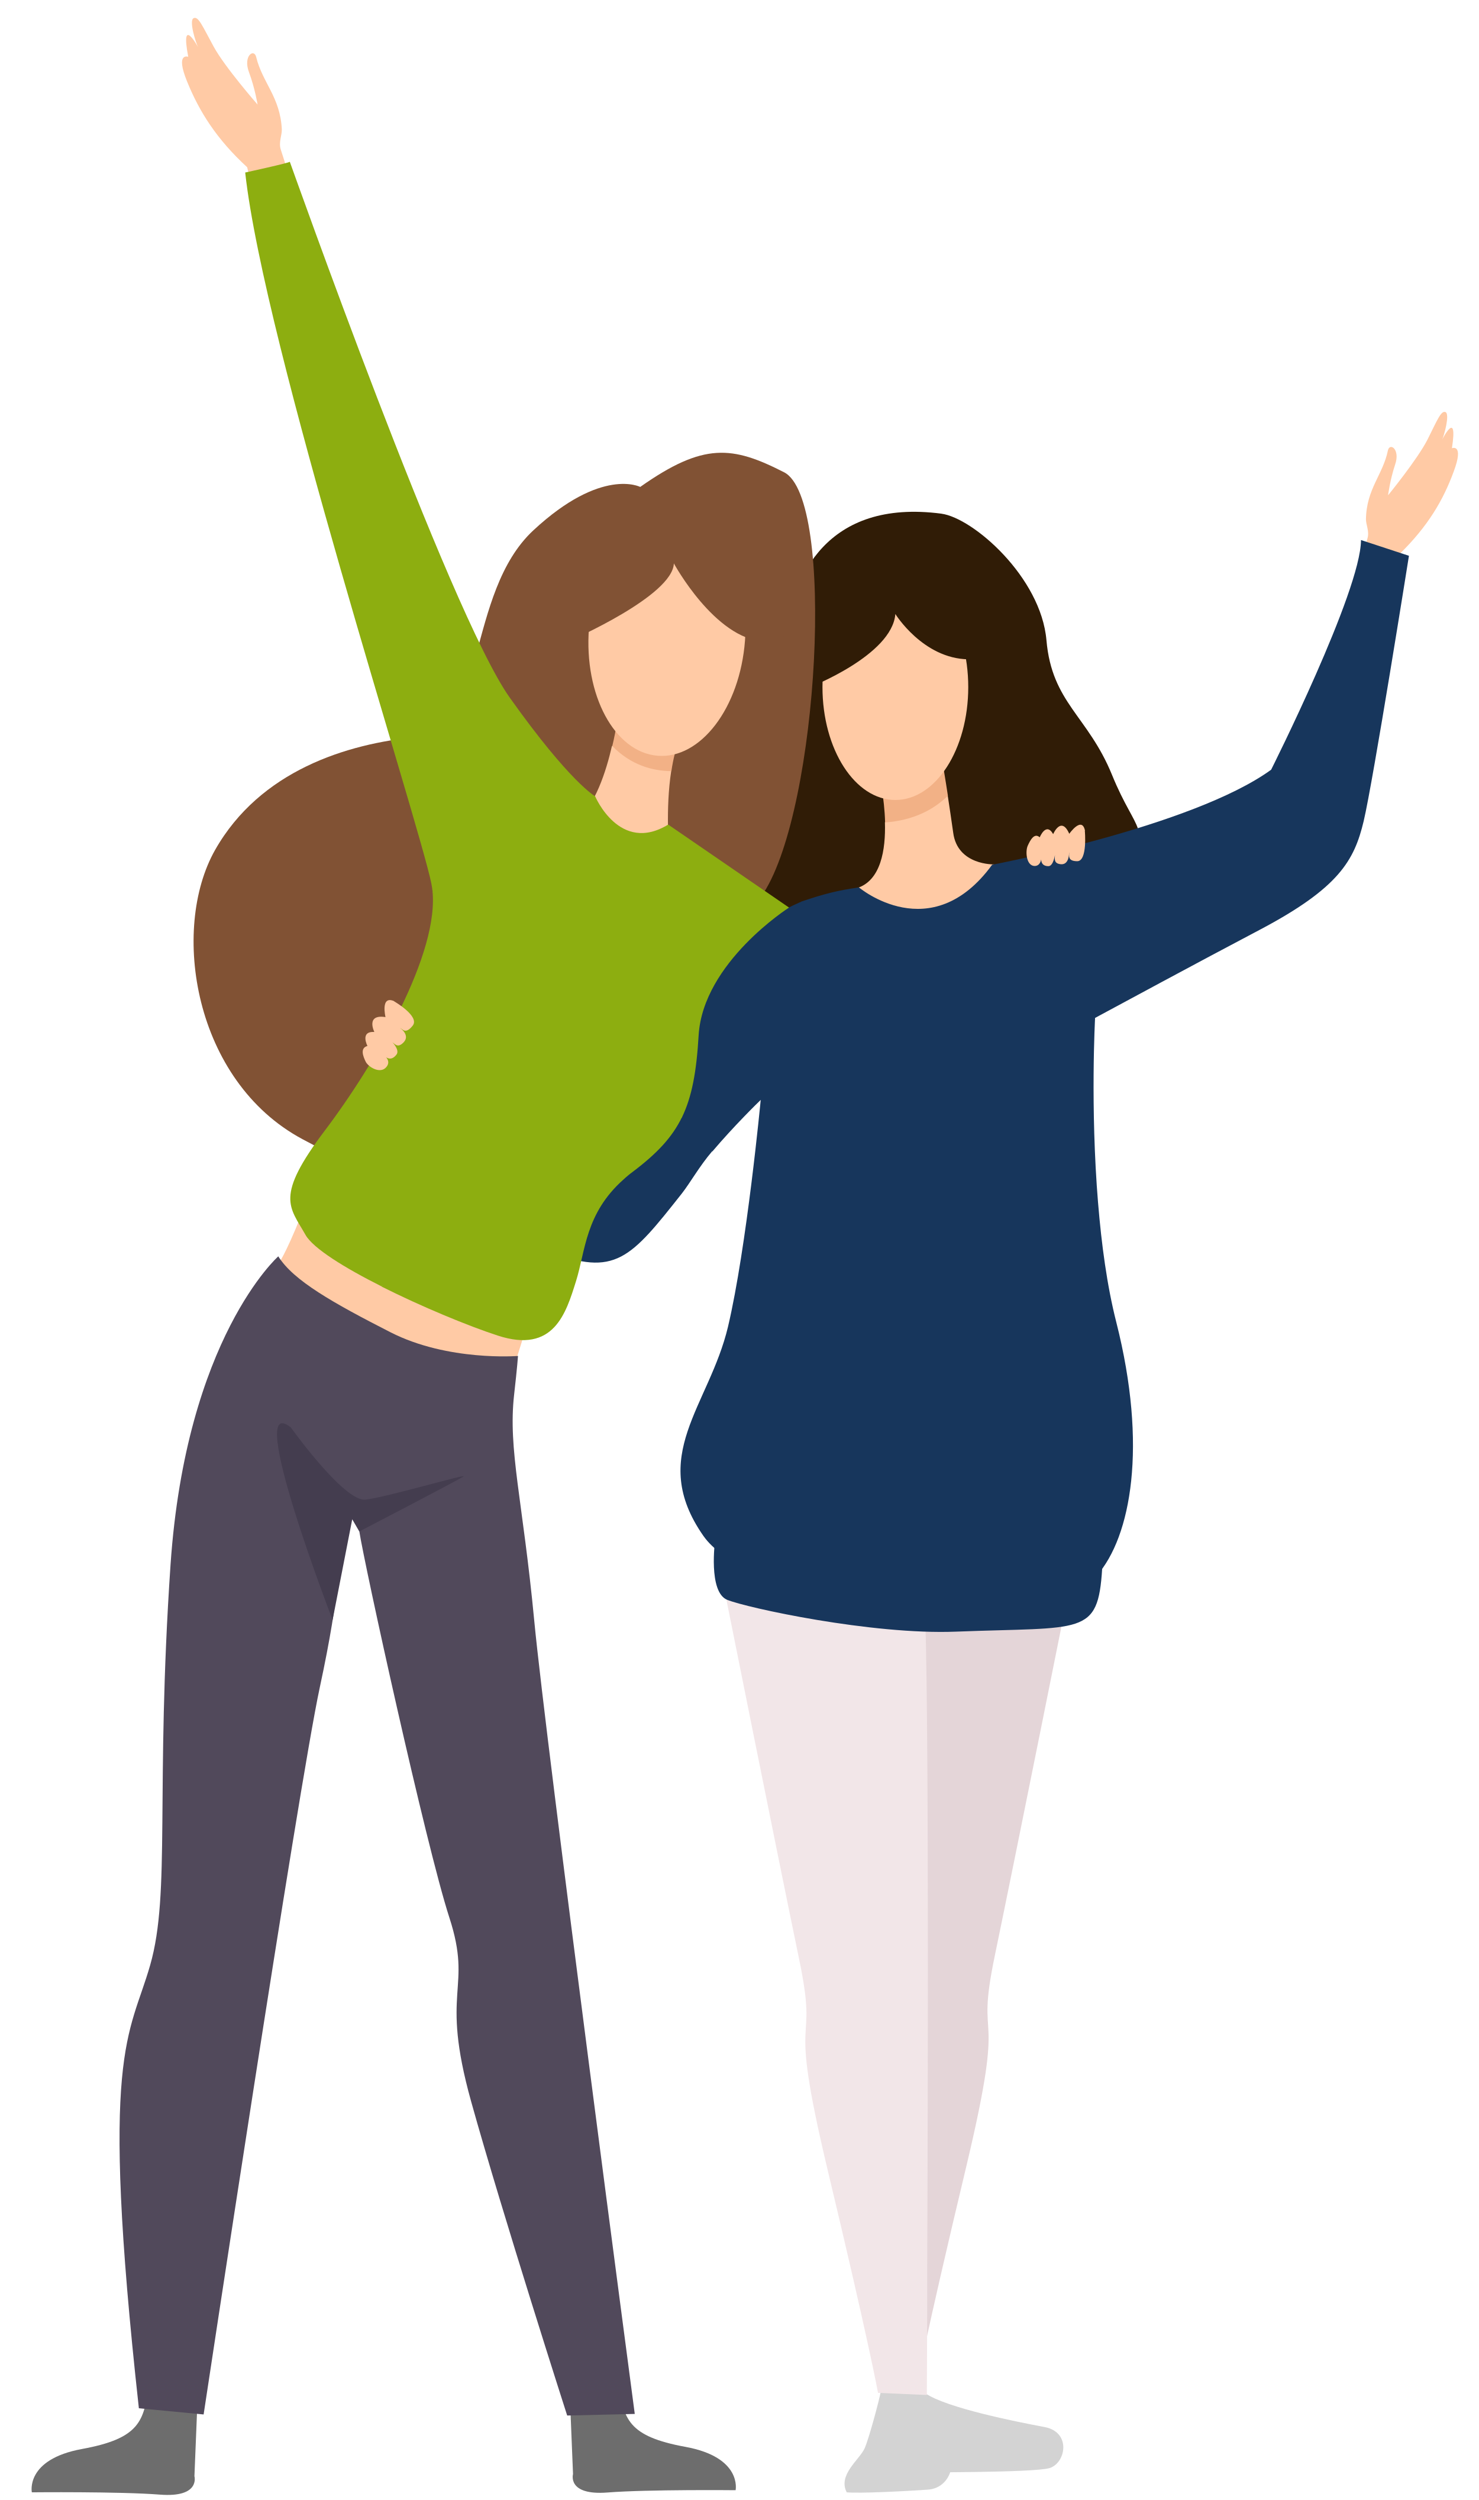
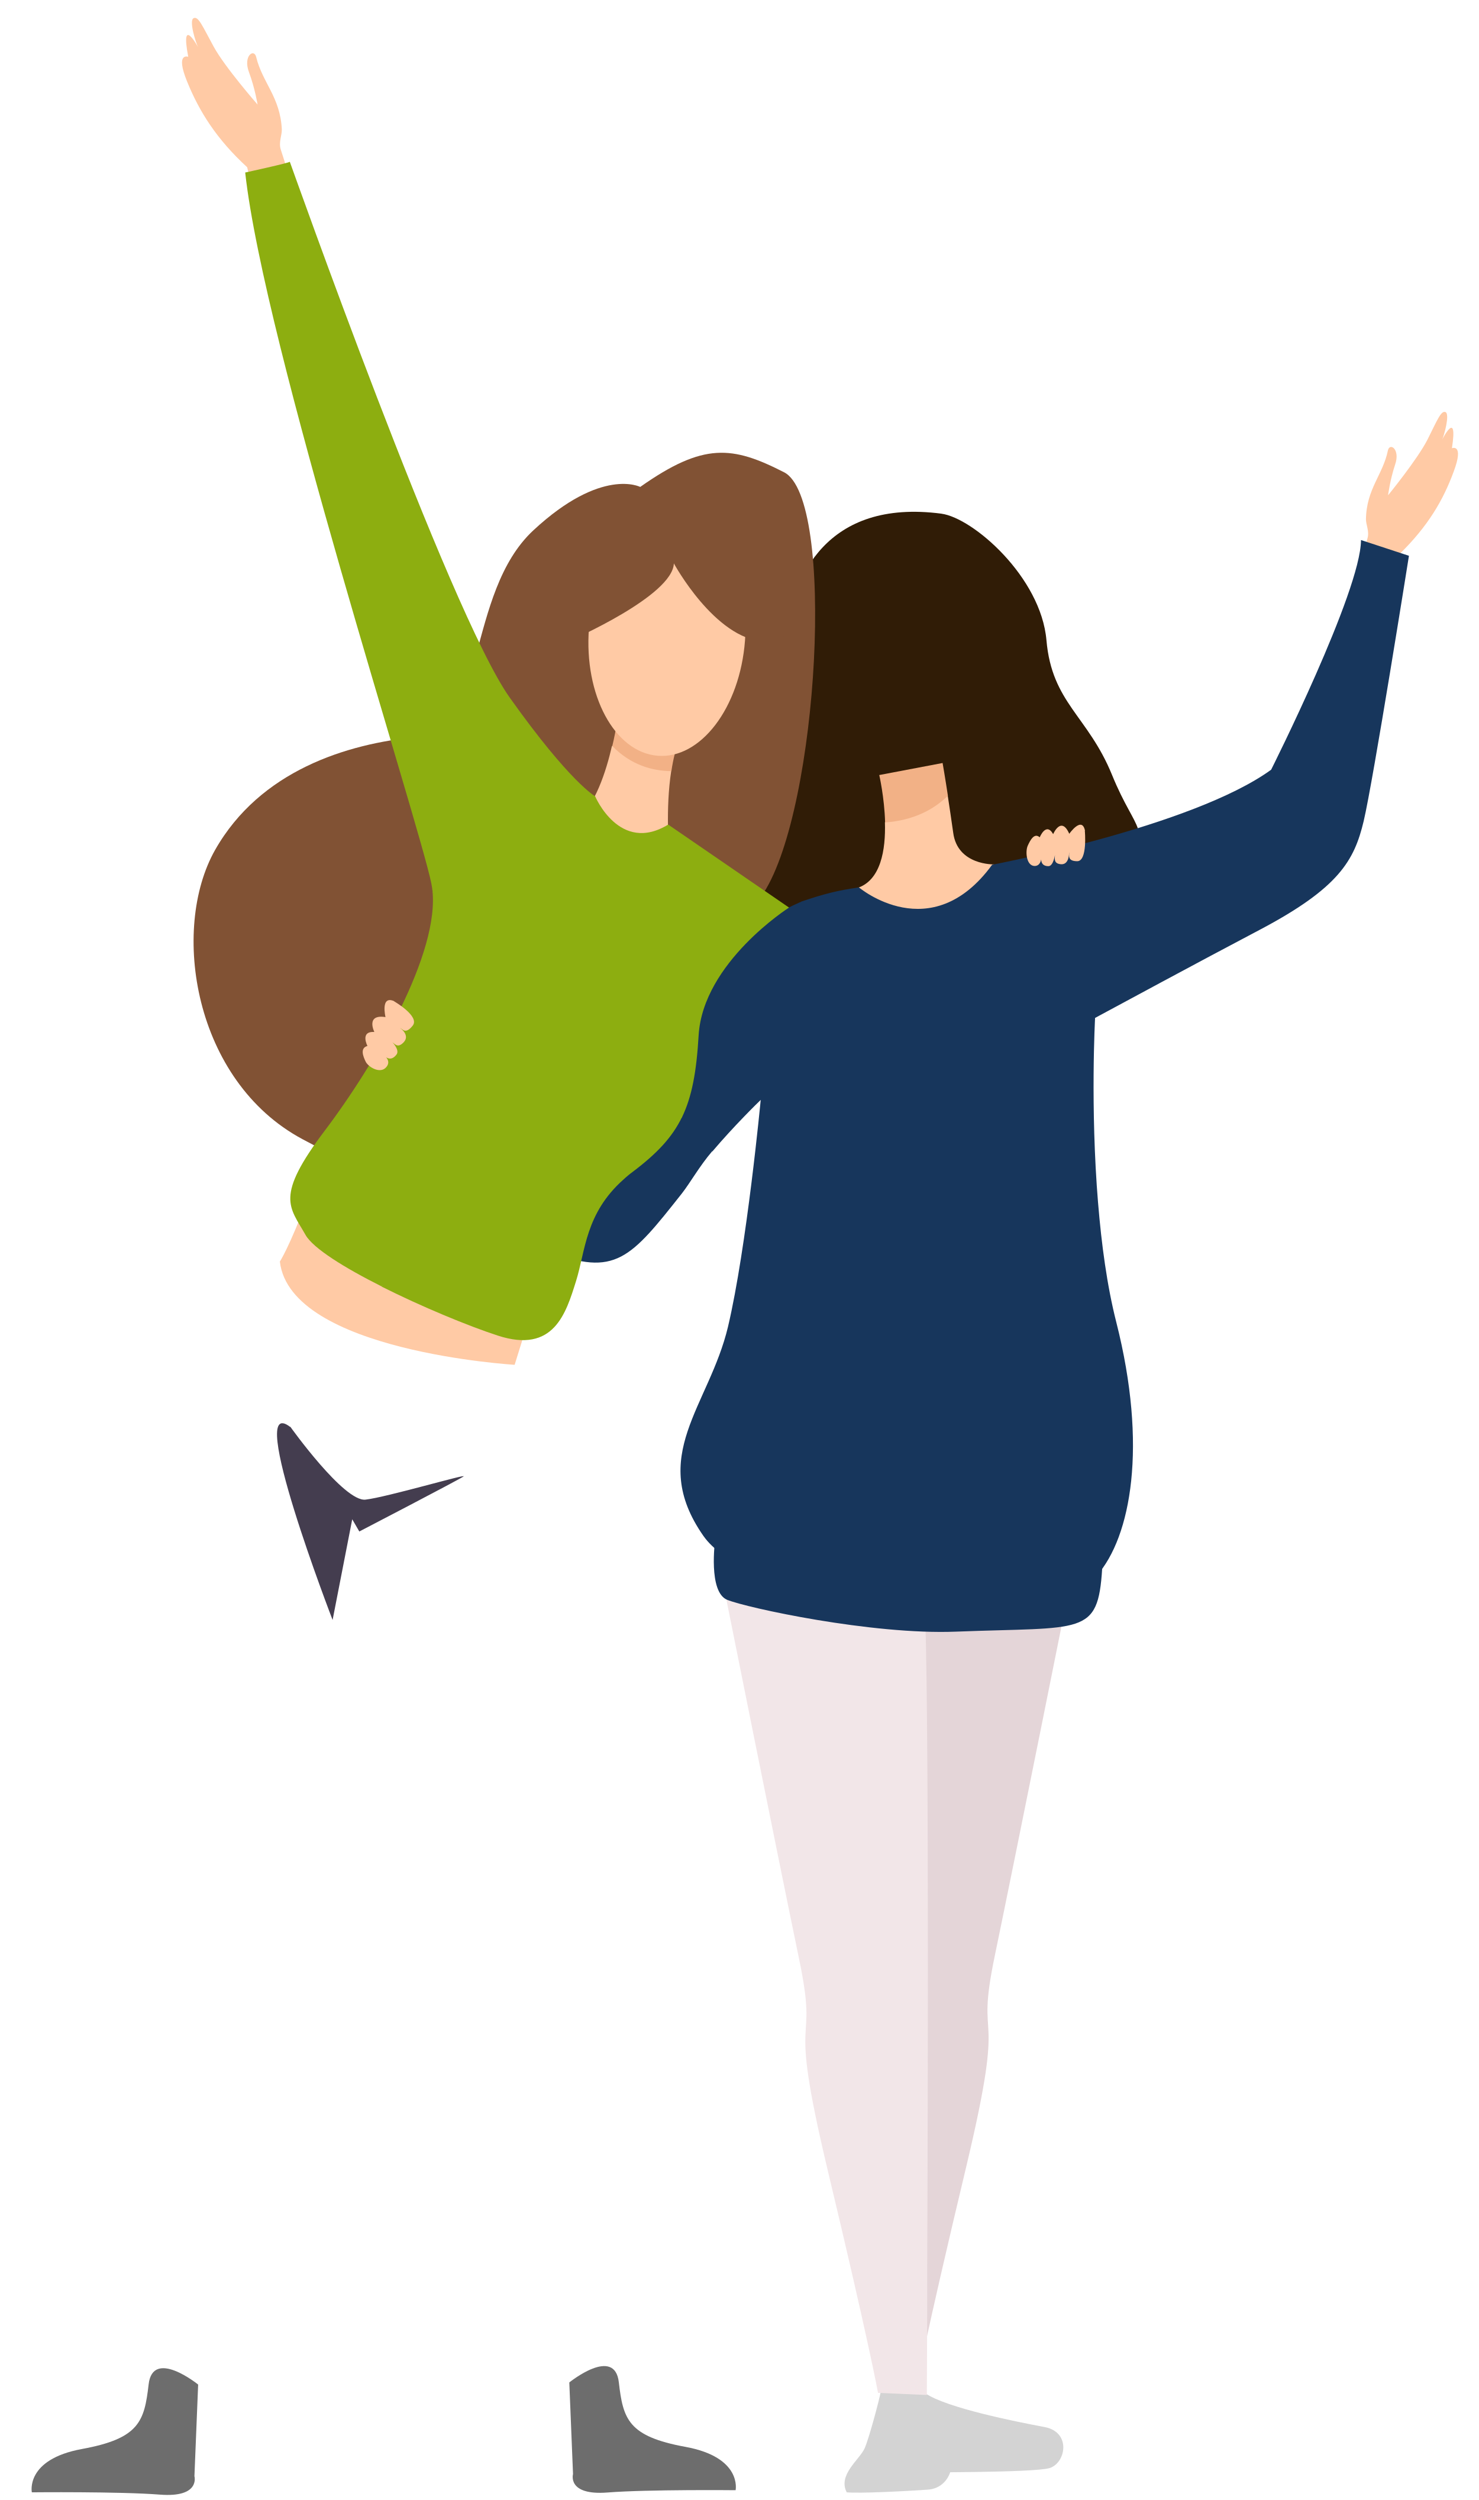
<svg xmlns="http://www.w3.org/2000/svg" version="1.1" viewBox="0 0 836 1413">
  <defs>
    <style>
      .cls-1 {
        fill: #815234;
      }

      .cls-1, .cls-2, .cls-3, .cls-4, .cls-5, .cls-6, .cls-7, .cls-8, .cls-9, .cls-10, .cls-11, .cls-12 {
        fill-rule: evenodd;
      }

      .cls-2 {
        fill: #e4d5d8;
      }

      .cls-3 {
        fill: #301c06;
      }

      .cls-4 {
        fill: #f2b186;
      }

      .cls-5 {
        fill: #ffcaa5;
      }

      .cls-6 {
        fill: #d3d3d3;
      }

      .cls-7 {
        fill: #8dae10;
      }

      .cls-8 {
        fill: #17365c;
      }

      .cls-9 {
        fill: #51495b;
      }

      .cls-10 {
        fill: #f2e6e8;
      }

      .cls-11 {
        fill: #6d6d6d;
      }

      .cls-12 {
        fill: #443d4f;
      }
    </style>
  </defs>
  <g>
    <g id="_Ńëîé_1" data-name="Ńëîé_1">
      <g>
        <path class="cls-3" d="M532.1,290.3c18,2.4,56.3,35.9,59.4,71.5,3.1,35.5,23.4,42.6,37.1,76.2,13.7,33.6,23.4,29.7,6.2,54.3-17.2,24.6-191.7,72.7-191.7,72.7,0,0-27.8-95.3-13.7-128.2,14.1-32.8,10.2-48,14.5-78.9,4.3-30.9,22.7-76.2,88.3-67.6h0Z" />
        <path class="cls-6" d="M518.6,1397.2s64.8.2,74.3-2.3c9.5-2.5,13-20.4-2.5-23.3-15.5-2.9-54.9-10.7-67.1-18.9-12.2-8.1-41.6,39.4-4.7,44.5h0Z" />
        <path class="cls-6" d="M523.3,1355.4s7.1,24.6,12.3,30.1c5.2,5.6,1.7,20.6-11.2,21.5-12.9.9-39,2.2-45.8,1.5-5.1-9.9,7.2-18.4,10.1-24.8,2.5-5.6,8.3-27.3,9.3-32.8,1-5.5,23-5.7,25.3,4.4h0Z" />
        <path class="cls-2" d="M604.7,895.7s-30.6,152.7-42.3,209.1c-11.8,56.4,7.4,20.5-16.1,119.1-23.6,98.6-28.6,126.5-28.6,126.5l-20.2,1.1s-9.7-426.5-5.7-454.1c4-27.6,112.9-1.7,112.9-1.7h0Z" />
        <path class="cls-10" d="M409.3,897.6s30.6,152.7,42.3,209.1c11.8,56.4-7.4,20.5,16.1,119.1,23.6,98.6,28.6,126.5,28.6,126.5l27.6,1.2s.1-19.6.2-50.8c0-6.2,0-12.8,0-19.8.5-122.4,1-363.1-2-383.6-4-27.6-112.9-1.7-112.9-1.7h0Z" />
        <path class="cls-8" d="M404.2,870.6s-4,29,6.8,33.5c10.9,4.5,81.8,19.9,129.4,18,72-2.8,80.2,2.6,82.6-35.6,2.1-33.6-218.9-16-218.9-16h0Z" />
        <path class="cls-8" d="M620.7,680c1.9,23,5,46.5,10.3,67.3,17.7,69.8,8.4,121.1-11.1,143.2-12.8,14.6-91.6,19.7-152.9,8.6-13.8-39.1-15.5-71.2-8.1-92.4,40.3-114.6,132.2-141.5,161.7-126.7h0Z" />
        <path class="cls-5" d="M535.7,449.6c1,6.5,2.1,13.9,3.1,21,2.4,18.5,23.1,17.9,23.1,17.9,0,0-9.3,30-33.2,38.6-23.8,8.6-70-17.2-44.3-25.2,13.5-4.2,16.3-21.7,15.8-37.2,12.5-14.6,24.8-17.3,35.5-15.1h0Z" />
        <path class="cls-5" d="M791.2,313s-8.8,46.2-20.7,9.9c-1.6-5-4.8,7,2.5-18.8,1.1-3.9-.9-7.5-.9-10.7.3-17.2,9.6-25.1,12.4-38.8,1-4.7,7.1-.8,4.1,7.9-2.9,8.7-4,17.4-4,17.4,0,0,16.6-20.3,22.3-31.5,5.6-11.2,7.7-16.6,10.2-15.5,2.5,1.2-.8,13.2-1.9,15.5,0,0,9-17.8,5.5,4.9,0,0,7-2.8,1,13.2-5.9,16.1-14.5,30.8-30.4,46.4h0Z" />
        <path class="cls-8" d="M452.7,509.6c13.3-4.5,20.4-6.3,32.8-8.1,0,0,40.8,34.5,75.3-12.8,0,0,113.4-21.5,157.7-53.7,0,0,50.7-100.8,50.8-129.8l27.1,8.9s-20.3,127.8-25.6,150c-5.3,22.1-13.8,37.7-59,61.5-36.1,19-79.1,42.3-92.7,49.6-49.2,48.6-53.5,102.9-95.8,143.4-46.9,44.9-91.5-90.4-91.5-90.4l-1.8-6.6c-1.4,1.3-15.2,14.8-27.4,29.2l-10.1-8.3c-34.5-30,36.1-117.3,60.3-132.8h0Z" />
        <path class="cls-8" d="M429.9,621.5s78.7,57.2,125.6,12.3c42.3-40.5,63.5-58.7,63.5-58.7,0,0-2.8,50.6,1.7,105-33.2,12.8-95,51.5-135.3,166.1-7.4,21.1-13.5,38.6-18.4,53-31.6-5.7-58.6-15.8-69.4-31.2-31.6-45.2,3.2-73.3,13.9-118.2,10.6-44.9,18.5-128.3,18.5-128.3h-.1Z" />
        <path class="cls-8" d="M452.7,509.6c-7.1,12.9-55.3,101.5-50.5,136.1l.3,5c-7.1,8.3-12.4,17.8-17.1,23.8-29.1,36.8-37.6,47.4-75.4,32.6-37.8-14.8-15.3-50.2-15.3-50.2l58.6-67.3s50.3-58.4,99.3-79.9h0Z" />
        <path class="cls-4" d="M500.3,464.7c-.4-14.1-3.3-26.7-3.3-26.7l35.8-6.8s1.4,8,3,18.5c-7.9,7.7-19.2,13.9-35.5,15.1h0Z" />
-         <path class="cls-5" d="M506.1,324.5c22.7,0,41.2,28.6,41.2,63.8s-18.4,63.8-41.2,63.8-41.2-28.6-41.2-63.8,18.4-63.8,41.2-63.8h0Z" />
        <path class="cls-3" d="M457.9,388.3s46.3-18,48.2-41.3c0,0,15.6,25.2,41.2,25.6,25.6.4,14.6-31.3,14.6-31.3l-55.7-37.3s-49.5,31.6-48.2,84.4h0Z" />
        <path class="cls-11" d="M321.8,1346.5l2.1,51.7s-3.5,12.2,19.5,10.4c23-1.8,72.4-1.3,72.4-1.3,0,0,3.9-18.6-28.4-24.5-32.3-5.9-35.2-15.6-37.6-36.4-2.3-20.8-28,0-28,0h0Z" />
        <path class="cls-11" d="M112,1347.7l-2.1,51.7s3.5,12.2-19.5,10.4c-23-1.8-72.4-1.3-72.4-1.3,0,0-3.9-18.6,28.4-24.5,32.3-5.9,35.2-15.6,37.6-36.4,2.3-20.8,28,0,28,0h0Z" />
        <path class="cls-1" d="M361.9,275.2s-21.7-11.4-60.3,24.4c-38.6,35.7-26.1,113.1-65.9,116.9-39.8,3.8-88.7,19.1-114.1,63.8-25.4,44.8-12.1,130.6,49.4,163.5,77.1,41.3,148,64.4,177.2,16.2,43-70.8,54.2-109.9,83.5-155.5,31-48.2,40.8-222.7,11.5-237.6-29.2-14.9-45.4-17-81.2,8.2h0Z" />
        <path class="cls-5" d="M346,421.6c14.7-1.8,27.1.7,33.4,14.2-3.3,21.4-1.2,44.7-1.2,44.7,0,0-69.9-2.9-52.2-17,10.4-8.3,16.6-27.5,19.9-41.9h0Z" />
        <path class="cls-4" d="M356,402.5l28.5,14.3c-2.4,5.6-4,12.2-5,19-10.7-.1-22.9-3.4-33.4-14.2,2.4-10,3.3-17.8,3.3-17.8,0,0,2.7-.7,6.7-1.4h0Z" />
        <path class="cls-5" d="M382.3,290c24.3,2,41.7,34.3,38.8,72.1-2.9,37.9-25.1,67-49.4,65-24.3-2-41.7-34.3-38.8-72.1,2.9-37.9,25.1-67,49.4-65h0Z" />
        <path class="cls-5" d="M139.7,94.5s10.9,48.9,22.3,9.9c1.6-5.4,5.4,7.2-3.3-19.9-1.3-4.1.7-8,.6-11.4-.9-18.3-11-26.4-14.5-40.9-1.2-5-7.5-.6-4.1,8.5,3.4,9.1,4.9,18.4,4.9,18.4,0,0-18.4-21-24.8-32.7-6.4-11.7-8.7-17.5-11.4-16.1-2.7,1.3,1.3,14,2.6,16.4,0,0-10.2-18.7-5.6,5.4,0,0-7.5-2.8-.6,14.1,6.9,16.9,16.5,32.3,34,48.4h0Z" />
        <path class="cls-5" d="M158.1,713.1s5.4-8,16.2-36.8c7.3-19.4,124.5,69.6,124.5,69.6l-7.9,25.4s-126.8-7.5-132.7-58.3h0Z" />
-         <path class="cls-9" d="M157.3,710s-52.1,46.2-60.9,174.2c-8.7,128,.2,185.4-11.5,226.3-11.7,40.9-28.8,47.5-6.4,250.5l36.6,3.5s53.3-353.1,65.6-410.6c12.4-57.5,10.4-71.8,12.1-80.5,1.7-8.7,7.6-25.8,10.3-8,2.7,17.8,37.5,176.9,50.9,218.3,13.4,41.3-5.6,39.7,12.3,103.9,17.9,64.2,54.3,177.5,54.3,177.5l38.2-.9s-50.3-379.7-56.8-448.1c-6.5-68.4-14.9-96.8-11.4-127.9,1.8-15.8,2.2-21.9,2.2-21.9,0,0-39.6,3.2-72.1-13.4-32.5-16.6-54.9-29.2-63.4-42.9h0Z" />
        <path class="cls-7" d="M215.7,727l.3-.3c39-109.1,105.5-97,136.4-60.1-21.6,19.2-21.5,40.5-26.8,57.4-5.7,18.2-12.5,41.1-44.2,30.8-16.6-5.4-43-16.3-65.7-27.7h0Z" />
        <path class="cls-7" d="M244.3,502.1l-.5-2.9c-7.3-35.6-94.6-304.7-105.2-401.7,0,0,25.3-5.5,25.2-6.1-.1-.6,90.1,254.7,124.3,302.8,34.1,48,48.3,55.8,48.3,55.8,0,0,13.8,32.8,41.3,16l68.3,46.9s-48.6,30.9-51.1,72.2c-1.2,20.6-3.8,34.7-9.4,46.3-88,87.8-127.3-60.5-141.2-129.2h0Z" />
        <path class="cls-7" d="M244.3,502.1c6.4,27,36.5,123.8,141.2,129.2-5.6,11.6-14.3,20.7-27.8,30.9-1.9,1.4-3.7,2.9-5.3,4.4-19.4-3.5-83.5-8.7-136.4,60.1l-.3.3c-20.9-10.5-38.7-21.5-43-29.1-9-16-17.6-21.3,11-59.1,27.8-36.8,65.4-100.5,60.6-136.6h0Z" />
        <path class="cls-1" d="M322.8,361.8s57.4-25,58.1-43.4c0,0,23.1,42.6,50.9,44.1,27.8,1.5,3.2-34,3.2-34l-36.4-44.6-45.8,4.7-38.1,50.3,7.9,22.9h0Z" />
        <path class="cls-5" d="M222.8,565.9s14.6,8.4,10.5,13.7c-4.2,5.3-5.8,1.8-7.2,1.3,0,0,5.9,4,2.1,8.1-3.3,3.5-4.9,1.1-6.4,0,0,0,4.3,4.4,2.3,7-2,2.6-4,2.7-5.9,1.5,0,0,2.7,2.5.2,5.5-3.4,4.2-10.2,0-11.7-3-1.5-3.1-3.3-7.7,1-8.9,0,0-4.4-8.4,3.9-7.9,0,0-5.1-10.2,6.3-8.4,0,0-3-12.5,4.9-9h0Z" />
        <path class="cls-5" d="M613.2,469.5s1.6,17.2-4.3,17.2c-5.9,0-4.3-3.6-4.6-5.1,0,0,.3,7.3-4.7,6.8-4.2-.4-3.3-3.3-3.3-5.2,0,0-.9,6.3-3.7,6.3-2.8,0-4-1.5-4.1-3.8,0,0-.4,3.7-3.7,3.7-4.7-.1-5.3-8.2-3.9-11.4,1.4-3.1,3.7-7.6,6.8-4.8,0,0,3.6-8.9,7.6-1.8,0,0,4.5-10.6,9.1-.2,0,0,7.2-10.3,8.9-1.7h0Z" />
        <path class="cls-12" d="M164.1,806.3s30.4,42.6,42.5,41.2c12.1-1.4,57.9-14.9,55.4-13.1-2.5,1.8-58.9,31.1-58.9,31.1l-4-6.9-11.1,56.9s-49.8-129-24-109.1Z" />
      </g>
    </g>
  </g>
</svg>